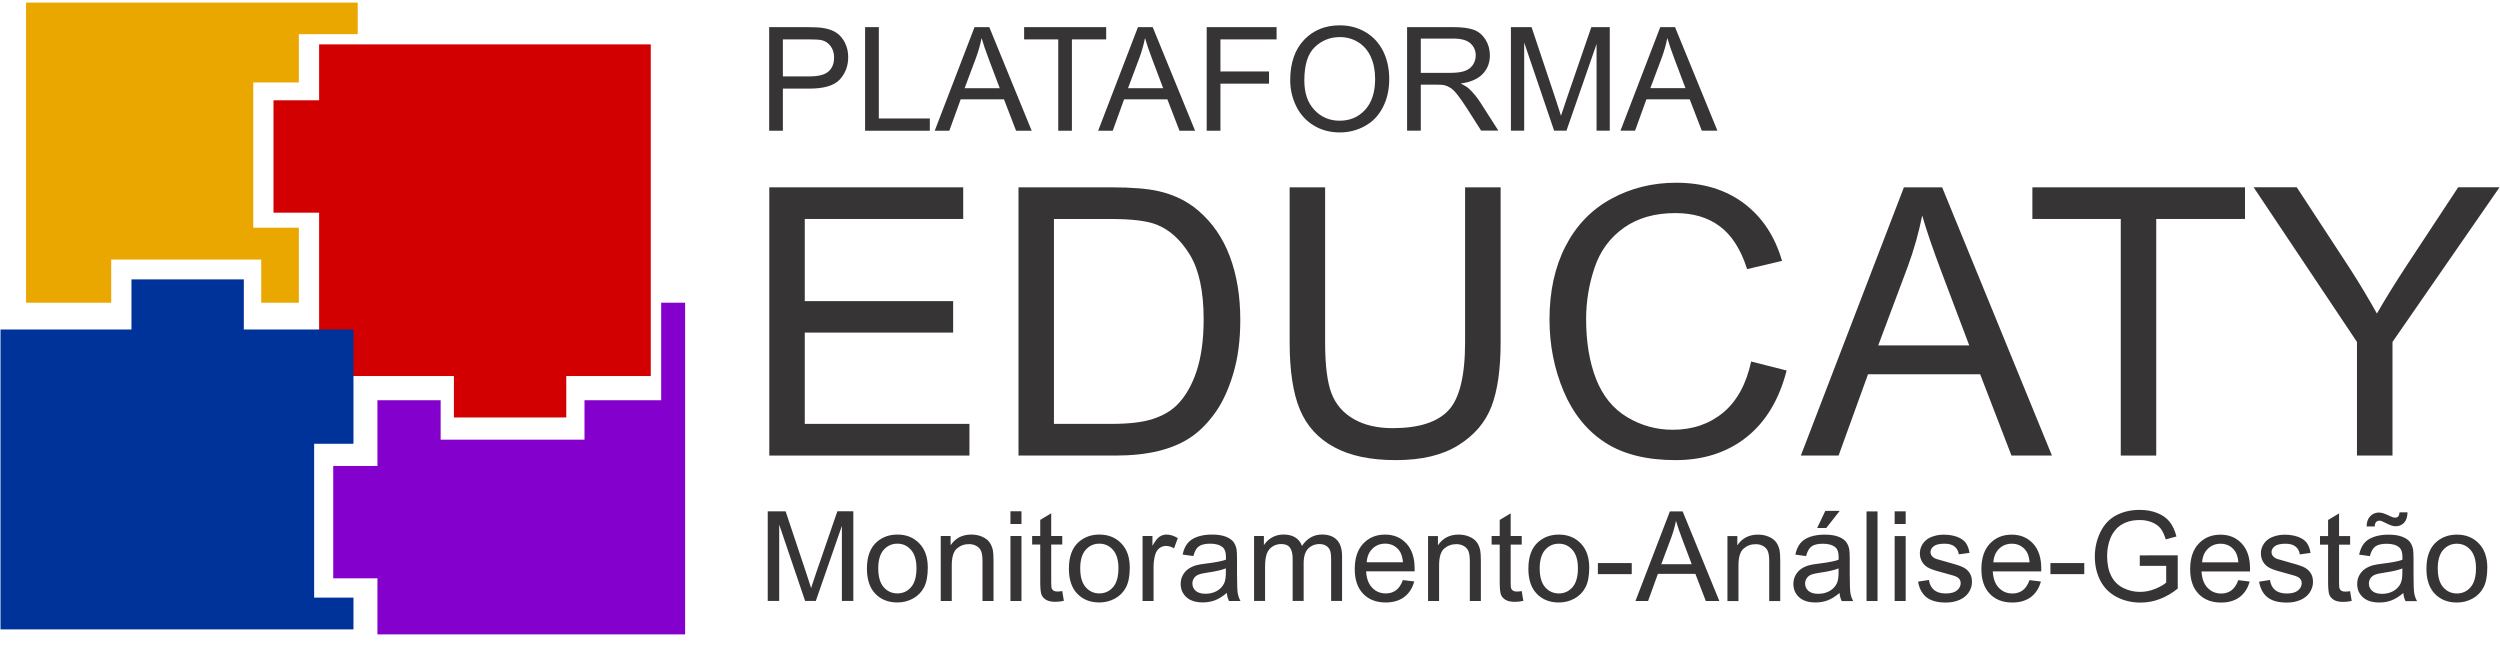
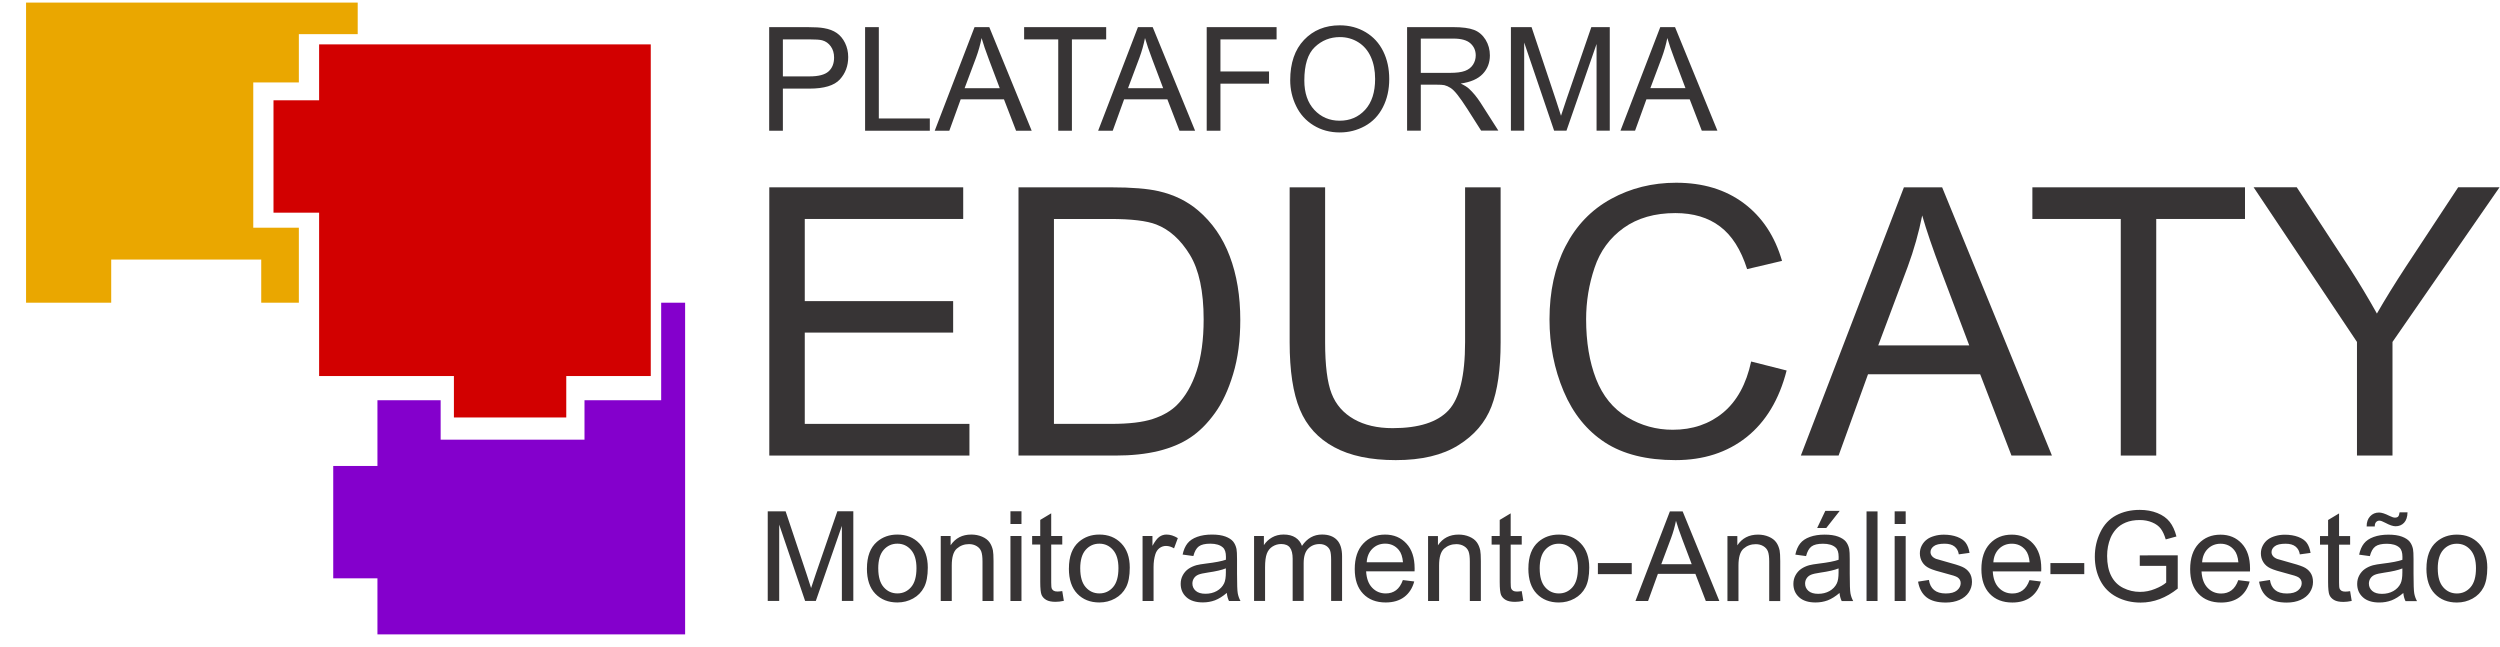
<svg xmlns="http://www.w3.org/2000/svg" xml:space="preserve" width="85mm" height="22mm" style="shape-rendering:geometricPrecision; text-rendering:geometricPrecision; image-rendering:optimizeQuality; fill-rule:evenodd; clip-rule:evenodd" viewBox="0 0 85 22">
  <defs>
    <style type="text/css">
   
    .fil3 {fill:#003399}
    .fil2 {fill:#8400CC}
    .fil0 {fill:#D20000}
    .fil1 {fill:#EAA700}
    .fil5 {fill:#373435;fill-rule:nonzero}
    .fil4 {fill:#373435;fill-rule:nonzero}
   
  </style>
  </defs>
  <g id="Camada_x0020_1">
    <g id="_440907008">
      <polygon id="_380054992" class="fil0" points="10.85,1.509 22.126,1.509 22.126,12.785 19.253,12.785 19.253,14.194 15.433,14.194 15.433,12.785 10.85,12.785 10.85,7.231 9.299,7.231 9.299,3.41 10.85,3.41 " />
      <polygon id="_380055256" class="fil1" points="0.886,0.088 12.162,0.088 12.162,1.161 10.161,1.161 10.161,2.803 8.611,2.803 8.611,7.742 10.161,7.742 10.161,10.292 8.882,10.292 8.882,8.825 3.781,8.825 3.781,10.292 0.886,10.292 " />
      <polygon id="_380051200" class="fil2" points="22.48,10.292 23.294,10.292 23.294,21.569 12.833,21.569 12.833,19.663 11.33,19.663 11.33,15.843 12.833,15.843 12.833,13.608 14.982,13.608 14.982,14.949 19.873,14.949 19.873,13.608 22.48,13.608 22.48,13.54 " />
-       <polygon id="_206613960" class="fil3" points="8.29,11.203 8.29,9.499 4.47,9.499 4.47,11.203 0.017,11.203 0.017,21.399 12.018,21.399 12.018,20.319 10.681,20.319 10.681,15.088 12.018,15.088 12.018,11.203 " />
    </g>
    <polygon id="_373663360" class="fil4" points="26.156,15.489 26.156,6.369 32.749,6.369 32.749,7.445 27.362,7.445 27.362,10.238 32.407,10.238 32.407,11.308 27.362,11.308 27.362,14.412 32.961,14.412 32.961,15.489 " />
    <path id="_3736633601" class="fil4" d="M34.629 15.489l0 -9.12 3.14 0c0.709,0 1.251,0.045 1.625,0.131 0.522,0.119 0.968,0.338 1.338,0.652 0.48,0.408 0.841,0.926 1.079,1.559 0.24,0.633 0.359,1.355 0.359,2.168 0,0.692 -0.081,1.306 -0.244,1.841 -0.161,0.535 -0.367,0.979 -0.622,1.329 -0.253,0.351 -0.529,0.626 -0.83,0.826 -0.299,0.202 -0.663,0.354 -1.087,0.459 -0.427,0.104 -0.915,0.155 -1.465,0.155l-3.291 0zm1.206 -1.077l1.947 0c0.601,0 1.074,-0.055 1.416,-0.168 0.342,-0.113 0.614,-0.27 0.817,-0.473 0.287,-0.285 0.51,-0.671 0.669,-1.153 0.159,-0.484 0.24,-1.068 0.24,-1.758 0,-0.954 -0.157,-1.686 -0.469,-2.198 -0.314,-0.514 -0.694,-0.856 -1.143,-1.03 -0.323,-0.125 -0.845,-0.187 -1.561,-0.187l-1.917 0 0 6.967 0 0z" />
    <path id="_37366336012" class="fil4" d="M49.813 6.369l1.208 0 0 5.27c0,0.915 -0.104,1.643 -0.312,2.183 -0.208,0.539 -0.582,0.977 -1.123,1.314 -0.542,0.34 -1.251,0.508 -2.13,0.508 -0.854,0 -1.554,-0.146 -2.096,-0.442 -0.544,-0.293 -0.932,-0.72 -1.164,-1.278 -0.233,-0.558 -0.348,-1.319 -0.348,-2.285l0 -5.27 1.206 0 0 5.264c0,0.792 0.074,1.376 0.221,1.75 0.146,0.376 0.401,0.665 0.758,0.868 0.359,0.204 0.798,0.306 1.317,0.306 0.888,0 1.52,-0.202 1.898,-0.605 0.376,-0.401 0.565,-1.174 0.565,-2.319l0 -5.264 -0 -0z" />
    <path id="_373663360123" class="fil4" d="M59.537 12.291l1.208 0.306c-0.253,0.99 -0.709,1.746 -1.365,2.268 -0.658,0.52 -1.461,0.779 -2.412,0.779 -0.983,0 -1.782,-0.2 -2.397,-0.599 -0.616,-0.401 -1.085,-0.981 -1.406,-1.739 -0.321,-0.76 -0.482,-1.576 -0.482,-2.446 0,-0.949 0.18,-1.778 0.543,-2.485 0.363,-0.707 0.879,-1.244 1.55,-1.612 0.669,-0.367 1.405,-0.55 2.211,-0.55 0.913,0 1.679,0.232 2.302,0.697 0.622,0.465 1.055,1.117 1.3,1.96l-1.187 0.28c-0.212,-0.665 -0.518,-1.147 -0.922,-1.45 -0.401,-0.304 -0.907,-0.455 -1.518,-0.455 -0.701,0 -1.285,0.168 -1.756,0.503 -0.471,0.338 -0.803,0.788 -0.991,1.355 -0.191,0.565 -0.287,1.149 -0.287,1.75 0,0.777 0.113,1.453 0.338,2.032 0.227,0.578 0.578,1.011 1.056,1.298 0.478,0.287 0.994,0.429 1.55,0.429 0.675,0 1.246,-0.195 1.716,-0.584 0.469,-0.391 0.786,-0.97 0.951,-1.737l0 -0z" />
    <path id="_3736633601234" class="fil4" d="M61.229 15.489l3.504 -9.12 1.3 0 3.733 9.12 -1.376 0 -1.064 -2.763 -3.814 0 -1 2.763 -1.283 0zm2.631 -3.746l3.094 0 -0.954 -2.525c-0.288,-0.767 -0.505,-1.397 -0.645,-1.892 -0.117,0.586 -0.28,1.166 -0.493,1.744l-1.002 2.673 0 0z" />
    <polygon id="_37366336012345" class="fil4" points="72.106,15.489 72.106,7.445 69.101,7.445 69.101,6.369 76.33,6.369 76.33,7.445 73.312,7.445 73.312,15.489 " />
    <path id="_373663360123456" class="fil4" d="M80.137 15.489l0 -3.863 -3.514 -5.258 1.467 0 1.799 2.75c0.331,0.514 0.639,1.028 0.926,1.543 0.274,-0.478 0.605,-1.015 0.996,-1.611l1.767 -2.682 1.406 0 -3.639 5.258 0 3.863 -1.206 0 0 0z" />
    <path class="fil5" d="M26.152 4.444l0 -3.521 1.328 0c0.234,0 0.412,0.011 0.535,0.034 0.173,0.029 0.318,0.084 0.435,0.165 0.116,0.08 0.211,0.194 0.282,0.339 0.071,0.146 0.107,0.306 0.107,0.48 0,0.299 -0.095,0.553 -0.285,0.761 -0.191,0.207 -0.535,0.311 -1.033,0.311l-0.903 0 0 1.431 -0.466 0zm0.466 -1.847l0.911 0c0.301,0 0.515,-0.056 0.641,-0.168 0.126,-0.112 0.189,-0.27 0.189,-0.473 0,-0.147 -0.037,-0.274 -0.112,-0.379 -0.075,-0.105 -0.172,-0.174 -0.294,-0.207 -0.079,-0.021 -0.223,-0.031 -0.434,-0.031l-0.901 0 0 1.258zm2.795 1.847l0 -3.521 0.467 0 0 3.105 1.734 0 0 0.416 -2.2 0zm2.368 0l1.353 -3.521 0.502 0 1.441 3.521 -0.531 0 -0.411 -1.066 -1.472 0 -0.386 1.066 -0.495 0zm1.016 -1.446l1.194 0 -0.368 -0.975c-0.112,-0.296 -0.195,-0.539 -0.249,-0.73 -0.045,0.226 -0.108,0.45 -0.19,0.673l-0.387 1.032zm3.183 1.446l0 -3.105 -1.16 0 0 -0.416 2.79 0 0 0.416 -1.165 0 0 3.105 -0.466 0zm1.357 0l1.353 -3.521 0.502 0 1.441 3.521 -0.531 0 -0.411 -1.066 -1.472 0 -0.386 1.066 -0.495 0zm1.016 -1.446l1.194 0 -0.368 -0.975c-0.112,-0.296 -0.195,-0.539 -0.249,-0.73 -0.045,0.226 -0.108,0.45 -0.19,0.673l-0.387 1.032zm2.675 1.446l0 -3.521 2.376 0 0 0.416 -1.909 0 0 1.09 1.652 0 0 0.416 -1.652 0 0 1.599 -0.466 0zm2.839 -1.715c0,-0.585 0.157,-1.042 0.47,-1.372 0.314,-0.33 0.719,-0.496 1.216,-0.496 0.325,0 0.618,0.078 0.879,0.233 0.261,0.156 0.46,0.372 0.597,0.65 0.137,0.277 0.205,0.593 0.205,0.944 0,0.357 -0.071,0.677 -0.216,0.958 -0.144,0.282 -0.348,0.495 -0.612,0.64 -0.265,0.145 -0.549,0.217 -0.855,0.217 -0.332,0 -0.628,-0.08 -0.889,-0.24 -0.262,-0.16 -0.459,-0.379 -0.593,-0.656 -0.135,-0.276 -0.202,-0.57 -0.202,-0.879zm0.48 0.007c0,0.425 0.114,0.758 0.342,1.002 0.229,0.244 0.515,0.366 0.859,0.366 0.351,0 0.639,-0.123 0.866,-0.37 0.226,-0.247 0.34,-0.597 0.34,-1.05 0,-0.286 -0.049,-0.536 -0.146,-0.75 -0.097,-0.214 -0.238,-0.38 -0.425,-0.497 -0.187,-0.117 -0.396,-0.176 -0.628,-0.176 -0.33,0 -0.614,0.113 -0.852,0.34 -0.238,0.226 -0.356,0.605 -0.356,1.135zm3.494 1.707l0 -3.521 1.561 0c0.314,0 0.552,0.032 0.716,0.095 0.163,0.063 0.293,0.175 0.392,0.334 0.098,0.161 0.146,0.338 0.146,0.531 0,0.25 -0.08,0.46 -0.243,0.631 -0.162,0.171 -0.411,0.28 -0.749,0.327 0.124,0.059 0.217,0.117 0.281,0.175 0.136,0.125 0.265,0.281 0.387,0.468l0.612 0.958 -0.586 0 -0.466 -0.733c-0.136,-0.211 -0.248,-0.373 -0.337,-0.484 -0.088,-0.112 -0.166,-0.191 -0.236,-0.235 -0.07,-0.045 -0.14,-0.076 -0.212,-0.094 -0.053,-0.011 -0.139,-0.016 -0.26,-0.016l-0.54 0 0 1.563 -0.466 0zm0.466 -1.966l1.002 0c0.212,0 0.38,-0.022 0.499,-0.066 0.12,-0.044 0.211,-0.115 0.274,-0.211 0.062,-0.097 0.093,-0.202 0.093,-0.316 0,-0.166 -0.06,-0.303 -0.181,-0.411 -0.12,-0.107 -0.311,-0.161 -0.573,-0.161l-1.114 0 0 1.165zm3.064 1.966l0 -3.521 0.702 0 0.833 2.493c0.077,0.232 0.134,0.406 0.168,0.521 0.04,-0.128 0.102,-0.316 0.188,-0.565l0.843 -2.449 0.627 0 0 3.521 -0.449 0 0 -2.947 -1.023 2.947 -0.42 0 -1.018 -2.997 0 2.997 -0.449 0zm3.725 0l1.353 -3.521 0.502 0 1.441 3.521 -0.531 0 -0.411 -1.066 -1.472 0 -0.386 1.066 -0.495 0zm1.016 -1.446l1.194 0 -0.368 -0.975c-0.112,-0.296 -0.195,-0.539 -0.249,-0.73 -0.045,0.226 -0.108,0.45 -0.19,0.673l-0.387 1.032z" />
    <path class="fil5" d="M26.103 20.433l0 -3.048 0.608 0 0.721 2.158c0.067,0.201 0.116,0.351 0.145,0.451 0.035,-0.111 0.089,-0.274 0.163,-0.489l0.73 -2.121 0.543 0 0 3.048 -0.389 0 0 -2.552 -0.886 2.552 -0.364 0 -0.881 -2.595 0 2.595 -0.389 0zm3.373 -1.104c0,-0.409 0.114,-0.712 0.341,-0.908 0.19,-0.163 0.421,-0.246 0.694,-0.246 0.304,0 0.552,0.099 0.745,0.299 0.193,0.199 0.289,0.473 0.289,0.824 0,0.285 -0.043,0.508 -0.128,0.671 -0.085,0.163 -0.209,0.29 -0.372,0.38 -0.163,0.09 -0.341,0.135 -0.534,0.135 -0.309,0 -0.559,-0.099 -0.75,-0.297 -0.191,-0.198 -0.286,-0.483 -0.286,-0.857zm0.385 0c0,0.283 0.062,0.495 0.185,0.635 0.123,0.141 0.279,0.212 0.466,0.212 0.186,0 0.341,-0.071 0.464,-0.212 0.123,-0.141 0.184,-0.357 0.184,-0.647 0,-0.273 -0.062,-0.48 -0.186,-0.621 -0.124,-0.141 -0.278,-0.211 -0.463,-0.211 -0.187,0 -0.342,0.07 -0.466,0.21 -0.123,0.14 -0.185,0.351 -0.185,0.634zm2.124 1.104l0 -2.208 0.336 0 0 0.314c0.163,-0.243 0.397,-0.364 0.703,-0.364 0.133,0 0.256,0.024 0.367,0.072 0.112,0.048 0.195,0.111 0.251,0.189 0.056,0.077 0.094,0.17 0.117,0.276 0.013,0.07 0.021,0.191 0.021,0.364l0 1.358 -0.375 0 0 -1.344c0,-0.152 -0.014,-0.266 -0.043,-0.342 -0.029,-0.075 -0.081,-0.136 -0.155,-0.18 -0.074,-0.045 -0.161,-0.068 -0.261,-0.068 -0.16,0 -0.297,0.051 -0.413,0.152 -0.116,0.102 -0.173,0.293 -0.173,0.576l0 1.206 -0.374 0zm2.37 -2.618l0 -0.431 0.375 0 0 0.431 -0.375 0zm0 2.618l0 -2.208 0.375 0 0 2.208 -0.375 0zm1.762 -0.335l0.054 0.331c-0.105,0.022 -0.2,0.033 -0.282,0.033 -0.136,0 -0.241,-0.021 -0.317,-0.065 -0.074,-0.043 -0.127,-0.099 -0.158,-0.17 -0.03,-0.07 -0.046,-0.217 -0.046,-0.442l0 -1.27 -0.275 0 0 -0.291 0.275 0 0 -0.547 0.373 -0.224 0 0.771 0.376 0 0 0.291 -0.376 0 0 1.291c0,0.107 0.006,0.175 0.019,0.206 0.013,0.03 0.035,0.055 0.065,0.073 0.03,0.018 0.072,0.027 0.128,0.027 0.042,0 0.097,-0.005 0.165,-0.015zm0.226 -0.769c0,-0.409 0.114,-0.712 0.341,-0.908 0.19,-0.163 0.421,-0.246 0.694,-0.246 0.304,0 0.552,0.099 0.745,0.299 0.193,0.199 0.289,0.473 0.289,0.824 0,0.285 -0.043,0.508 -0.128,0.671 -0.085,0.163 -0.209,0.29 -0.372,0.38 -0.163,0.09 -0.341,0.135 -0.534,0.135 -0.309,0 -0.559,-0.099 -0.75,-0.297 -0.191,-0.198 -0.286,-0.483 -0.286,-0.857zm0.385 0c0,0.283 0.062,0.495 0.185,0.635 0.123,0.141 0.279,0.212 0.466,0.212 0.186,0 0.341,-0.071 0.464,-0.212 0.123,-0.141 0.184,-0.357 0.184,-0.647 0,-0.273 -0.062,-0.48 -0.186,-0.621 -0.124,-0.141 -0.278,-0.211 -0.463,-0.211 -0.187,0 -0.342,0.07 -0.466,0.21 -0.123,0.14 -0.185,0.351 -0.185,0.634zm2.119 1.104l0 -2.208 0.336 0 0 0.334c0.086,-0.156 0.165,-0.26 0.238,-0.309 0.072,-0.05 0.153,-0.075 0.24,-0.075 0.126,0 0.254,0.041 0.385,0.121l-0.129 0.348c-0.091,-0.055 -0.182,-0.082 -0.274,-0.082 -0.082,0 -0.155,0.025 -0.221,0.074 -0.065,0.05 -0.111,0.118 -0.139,0.205 -0.042,0.133 -0.062,0.278 -0.062,0.436l0 1.156 -0.374 0zm2.863 -0.273c-0.139,0.118 -0.273,0.201 -0.4,0.25 -0.129,0.048 -0.266,0.072 -0.413,0.072 -0.243,0 -0.429,-0.059 -0.559,-0.177 -0.13,-0.118 -0.195,-0.27 -0.195,-0.454 0,-0.109 0.024,-0.207 0.074,-0.297 0.049,-0.089 0.114,-0.161 0.193,-0.215 0.08,-0.054 0.17,-0.095 0.27,-0.123 0.073,-0.019 0.184,-0.038 0.332,-0.056 0.302,-0.036 0.525,-0.079 0.668,-0.129 0.001,-0.051 0.002,-0.084 0.002,-0.097 0,-0.153 -0.035,-0.261 -0.106,-0.322 -0.095,-0.085 -0.238,-0.127 -0.426,-0.127 -0.176,0 -0.306,0.03 -0.39,0.092 -0.084,0.062 -0.145,0.171 -0.186,0.328l-0.365 -0.05c0.033,-0.156 0.088,-0.283 0.164,-0.379 0.076,-0.097 0.187,-0.171 0.331,-0.223 0.144,-0.052 0.311,-0.078 0.501,-0.078 0.189,0 0.341,0.023 0.459,0.067 0.118,0.045 0.204,0.1 0.261,0.168 0.055,0.068 0.094,0.152 0.116,0.255 0.012,0.064 0.018,0.179 0.018,0.345l0 0.499c0,0.348 0.008,0.569 0.024,0.66 0.016,0.092 0.048,0.181 0.094,0.266l-0.391 0c-0.038,-0.077 -0.064,-0.168 -0.074,-0.273zm-0.031 -0.836c-0.136,0.056 -0.34,0.103 -0.611,0.142 -0.154,0.022 -0.263,0.047 -0.327,0.074 -0.064,0.028 -0.114,0.068 -0.148,0.122 -0.035,0.053 -0.052,0.112 -0.052,0.177 0,0.1 0.038,0.183 0.114,0.25 0.075,0.066 0.186,0.099 0.331,0.099 0.144,0 0.273,-0.031 0.385,-0.094 0.112,-0.063 0.195,-0.15 0.248,-0.259 0.041,-0.085 0.06,-0.209 0.06,-0.374l0 -0.138zm0.959 1.109l0 -2.208 0.334 0 0 0.309c0.07,-0.108 0.162,-0.195 0.277,-0.261 0.115,-0.066 0.246,-0.099 0.393,-0.099 0.163,0 0.297,0.034 0.402,0.102 0.105,0.068 0.179,0.163 0.222,0.285 0.175,-0.258 0.402,-0.387 0.682,-0.387 0.219,0 0.388,0.061 0.505,0.182 0.118,0.121 0.177,0.308 0.177,0.56l0 1.516 -0.372 0 0 -1.391c0,-0.15 -0.012,-0.258 -0.036,-0.324 -0.025,-0.065 -0.069,-0.118 -0.132,-0.159 -0.064,-0.04 -0.139,-0.06 -0.225,-0.06 -0.155,0 -0.284,0.052 -0.387,0.155 -0.102,0.103 -0.154,0.268 -0.154,0.495l0 1.283 -0.374 0 0 -1.434c0,-0.167 -0.03,-0.292 -0.091,-0.375 -0.061,-0.083 -0.161,-0.125 -0.3,-0.125 -0.105,0 -0.202,0.028 -0.292,0.084 -0.089,0.055 -0.155,0.136 -0.195,0.243 -0.04,0.107 -0.06,0.261 -0.06,0.462l0 1.146 -0.374 0zm5.059 -0.711l0.387 0.048c-0.061,0.226 -0.174,0.402 -0.339,0.527 -0.165,0.124 -0.376,0.187 -0.632,0.187 -0.323,0 -0.579,-0.099 -0.768,-0.298 -0.19,-0.199 -0.284,-0.478 -0.284,-0.837 0,-0.372 0.096,-0.66 0.287,-0.865 0.192,-0.205 0.439,-0.308 0.745,-0.308 0.295,0 0.537,0.101 0.723,0.302 0.187,0.201 0.281,0.484 0.281,0.848 0,0.023 -0.001,0.056 -0.002,0.1l-1.647 0c0.013,0.243 0.082,0.429 0.206,0.557 0.123,0.129 0.277,0.194 0.461,0.194 0.137,0 0.254,-0.036 0.351,-0.109 0.097,-0.072 0.174,-0.187 0.231,-0.345zm-1.229 -0.605l1.233 0c-0.016,-0.185 -0.064,-0.325 -0.141,-0.417 -0.119,-0.144 -0.274,-0.216 -0.464,-0.216 -0.172,0 -0.317,0.058 -0.434,0.172 -0.117,0.115 -0.182,0.269 -0.194,0.461zm2.086 1.317l0 -2.208 0.336 0 0 0.314c0.163,-0.243 0.397,-0.364 0.703,-0.364 0.133,0 0.256,0.024 0.367,0.072 0.112,0.048 0.195,0.111 0.251,0.189 0.056,0.077 0.094,0.17 0.117,0.276 0.013,0.07 0.021,0.191 0.021,0.364l0 1.358 -0.375 0 0 -1.344c0,-0.152 -0.014,-0.266 -0.043,-0.342 -0.029,-0.075 -0.081,-0.136 -0.155,-0.18 -0.074,-0.045 -0.161,-0.068 -0.261,-0.068 -0.16,0 -0.297,0.051 -0.413,0.152 -0.116,0.102 -0.173,0.293 -0.173,0.576l0 1.206 -0.374 0zm3.185 -0.335l0.054 0.331c-0.105,0.022 -0.2,0.033 -0.282,0.033 -0.136,0 -0.241,-0.021 -0.317,-0.065 -0.074,-0.043 -0.127,-0.099 -0.158,-0.17 -0.03,-0.07 -0.046,-0.217 -0.046,-0.442l0 -1.27 -0.275 0 0 -0.291 0.275 0 0 -0.547 0.373 -0.224 0 0.771 0.376 0 0 0.291 -0.376 0 0 1.291c0,0.107 0.006,0.175 0.019,0.206 0.013,0.03 0.035,0.055 0.065,0.073 0.03,0.018 0.072,0.027 0.128,0.027 0.042,0 0.097,-0.005 0.165,-0.015zm0.226 -0.769c0,-0.409 0.114,-0.712 0.341,-0.908 0.19,-0.163 0.421,-0.246 0.694,-0.246 0.304,0 0.552,0.099 0.745,0.299 0.193,0.199 0.289,0.473 0.289,0.824 0,0.285 -0.043,0.508 -0.128,0.671 -0.085,0.163 -0.209,0.29 -0.372,0.38 -0.163,0.09 -0.341,0.135 -0.534,0.135 -0.309,0 -0.559,-0.099 -0.75,-0.297 -0.191,-0.198 -0.286,-0.483 -0.286,-0.857zm0.385 0c0,0.283 0.062,0.495 0.185,0.635 0.123,0.141 0.279,0.212 0.466,0.212 0.186,0 0.341,-0.071 0.464,-0.212 0.123,-0.141 0.184,-0.357 0.184,-0.647 0,-0.273 -0.062,-0.48 -0.186,-0.621 -0.124,-0.141 -0.278,-0.211 -0.463,-0.211 -0.187,0 -0.342,0.07 -0.466,0.21 -0.123,0.14 -0.185,0.351 -0.185,0.634zm1.978 0.19l0 -0.376 1.151 0 0 0.376 -1.151 0zm1.277 0.915l1.171 -3.048 0.434 0 1.248 3.048 -0.46 0 -0.355 -0.923 -1.275 0 -0.334 0.923 -0.429 0zm0.879 -1.252l1.034 0 -0.319 -0.844c-0.097,-0.256 -0.169,-0.467 -0.216,-0.632 -0.039,0.196 -0.094,0.39 -0.165,0.583l-0.335 0.894zm2.249 1.252l0 -2.208 0.336 0 0 0.314c0.163,-0.243 0.397,-0.364 0.703,-0.364 0.133,0 0.256,0.024 0.367,0.072 0.112,0.048 0.195,0.111 0.251,0.189 0.056,0.077 0.094,0.17 0.117,0.276 0.013,0.07 0.021,0.191 0.021,0.364l0 1.358 -0.375 0 0 -1.344c0,-0.152 -0.014,-0.266 -0.043,-0.342 -0.029,-0.075 -0.081,-0.136 -0.155,-0.18 -0.074,-0.045 -0.161,-0.068 -0.261,-0.068 -0.16,0 -0.297,0.051 -0.413,0.152 -0.116,0.102 -0.173,0.293 -0.173,0.576l0 1.206 -0.374 0zm3.809 -0.273c-0.139,0.118 -0.273,0.201 -0.4,0.25 -0.129,0.048 -0.266,0.072 -0.413,0.072 -0.243,0 -0.429,-0.059 -0.559,-0.177 -0.13,-0.118 -0.195,-0.27 -0.195,-0.454 0,-0.109 0.024,-0.207 0.074,-0.297 0.049,-0.089 0.114,-0.161 0.193,-0.215 0.08,-0.054 0.17,-0.095 0.27,-0.123 0.073,-0.019 0.184,-0.038 0.332,-0.056 0.302,-0.036 0.525,-0.079 0.668,-0.129 0.001,-0.051 0.002,-0.084 0.002,-0.097 0,-0.153 -0.035,-0.261 -0.106,-0.322 -0.095,-0.085 -0.238,-0.127 -0.426,-0.127 -0.176,0 -0.306,0.03 -0.39,0.092 -0.084,0.062 -0.145,0.171 -0.186,0.328l-0.365 -0.05c0.033,-0.156 0.088,-0.283 0.164,-0.379 0.076,-0.097 0.187,-0.171 0.331,-0.223 0.144,-0.052 0.311,-0.078 0.501,-0.078 0.189,0 0.341,0.023 0.459,0.067 0.118,0.045 0.204,0.1 0.261,0.168 0.055,0.068 0.094,0.152 0.116,0.255 0.012,0.064 0.018,0.179 0.018,0.345l0 0.499c0,0.348 0.008,0.569 0.024,0.66 0.016,0.092 0.048,0.181 0.094,0.266l-0.391 0c-0.038,-0.077 -0.064,-0.168 -0.074,-0.273zm-0.031 -0.836c-0.136,0.056 -0.34,0.103 -0.611,0.142 -0.154,0.022 -0.263,0.047 -0.327,0.074 -0.064,0.028 -0.114,0.068 -0.148,0.122 -0.035,0.053 -0.052,0.112 -0.052,0.177 0,0.1 0.038,0.183 0.114,0.25 0.075,0.066 0.186,0.099 0.331,0.099 0.144,0 0.273,-0.031 0.385,-0.094 0.112,-0.063 0.195,-0.15 0.248,-0.259 0.041,-0.085 0.06,-0.209 0.06,-0.374l0 -0.138zm-0.728 -1.374l0.277 -0.582 0.49 0 -0.457 0.582 -0.31 0zm1.679 2.483l0 -3.048 0.374 0 0 3.048 -0.374 0zm0.956 -2.618l0 -0.431 0.375 0 0 0.431 -0.375 0zm0 2.618l0 -2.208 0.375 0 0 2.208 -0.375 0zm0.795 -0.659l0.37 -0.058c0.021,0.148 0.079,0.262 0.174,0.341 0.094,0.079 0.227,0.119 0.398,0.119 0.172,0 0.299,-0.035 0.383,-0.105 0.083,-0.07 0.125,-0.153 0.125,-0.246 0,-0.085 -0.037,-0.151 -0.111,-0.2 -0.051,-0.033 -0.179,-0.075 -0.383,-0.126 -0.274,-0.07 -0.465,-0.129 -0.571,-0.18 -0.106,-0.05 -0.187,-0.121 -0.241,-0.21 -0.055,-0.089 -0.082,-0.188 -0.082,-0.296 0,-0.099 0.023,-0.19 0.068,-0.273 0.045,-0.084 0.106,-0.154 0.184,-0.209 0.058,-0.043 0.138,-0.08 0.238,-0.109 0.101,-0.03 0.209,-0.045 0.324,-0.045 0.173,0 0.325,0.026 0.456,0.075 0.131,0.05 0.228,0.117 0.29,0.202 0.062,0.086 0.105,0.2 0.129,0.342l-0.365 0.05c-0.017,-0.114 -0.065,-0.202 -0.145,-0.266 -0.08,-0.064 -0.192,-0.096 -0.338,-0.096 -0.172,0 -0.294,0.028 -0.368,0.085 -0.074,0.057 -0.111,0.123 -0.111,0.2 0,0.049 0.016,0.092 0.046,0.131 0.03,0.04 0.078,0.073 0.143,0.1 0.038,0.013 0.148,0.045 0.331,0.095 0.265,0.071 0.449,0.128 0.554,0.174 0.105,0.045 0.187,0.111 0.247,0.197 0.06,0.086 0.089,0.192 0.089,0.32 0,0.125 -0.037,0.242 -0.109,0.353 -0.073,0.11 -0.178,0.195 -0.315,0.256 -0.137,0.06 -0.292,0.09 -0.466,0.09 -0.287,0 -0.506,-0.06 -0.656,-0.179 -0.15,-0.119 -0.246,-0.296 -0.287,-0.53zm3.79 -0.052l0.387 0.048c-0.061,0.226 -0.174,0.402 -0.339,0.527 -0.165,0.124 -0.376,0.187 -0.632,0.187 -0.323,0 -0.579,-0.099 -0.768,-0.298 -0.19,-0.199 -0.284,-0.478 -0.284,-0.837 0,-0.372 0.096,-0.66 0.287,-0.865 0.192,-0.205 0.439,-0.308 0.745,-0.308 0.295,0 0.537,0.101 0.723,0.302 0.187,0.201 0.281,0.484 0.281,0.848 0,0.023 -0.001,0.056 -0.002,0.1l-1.647 0c0.013,0.243 0.082,0.429 0.206,0.557 0.123,0.129 0.277,0.194 0.461,0.194 0.137,0 0.254,-0.036 0.351,-0.109 0.097,-0.072 0.174,-0.187 0.231,-0.345zm-1.229 -0.605l1.233 0c-0.016,-0.185 -0.064,-0.325 -0.141,-0.417 -0.119,-0.144 -0.274,-0.216 -0.464,-0.216 -0.172,0 -0.317,0.058 -0.434,0.172 -0.117,0.115 -0.182,0.269 -0.194,0.461zm1.94 0.402l0 -0.376 1.151 0 0 0.376 -1.151 0zm3.038 -0.281l0 -0.357 1.291 -0.002 0 1.131c-0.198,0.158 -0.402,0.277 -0.613,0.357 -0.211,0.08 -0.427,0.119 -0.649,0.119 -0.3,0 -0.572,-0.064 -0.816,-0.192 -0.245,-0.128 -0.429,-0.314 -0.554,-0.556 -0.125,-0.243 -0.187,-0.514 -0.187,-0.813 0,-0.297 0.062,-0.574 0.187,-0.83 0.123,-0.258 0.302,-0.449 0.535,-0.574 0.233,-0.124 0.501,-0.187 0.805,-0.187 0.22,0 0.419,0.035 0.598,0.107 0.178,0.071 0.318,0.17 0.419,0.298 0.102,0.128 0.178,0.294 0.231,0.499l-0.364 0.1c-0.046,-0.155 -0.103,-0.278 -0.17,-0.366 -0.068,-0.089 -0.165,-0.16 -0.292,-0.213 -0.126,-0.053 -0.266,-0.08 -0.419,-0.08 -0.185,0 -0.344,0.028 -0.478,0.084 -0.135,0.056 -0.243,0.13 -0.326,0.222 -0.082,0.092 -0.146,0.192 -0.192,0.302 -0.077,0.188 -0.116,0.393 -0.116,0.613 0,0.272 0.047,0.499 0.141,0.682 0.094,0.183 0.23,0.319 0.409,0.407 0.179,0.089 0.368,0.133 0.569,0.133 0.175,0 0.346,-0.034 0.512,-0.102 0.167,-0.067 0.292,-0.138 0.378,-0.215l0 -0.568 -0.896 0zm3.349 0.485l0.387 0.048c-0.061,0.226 -0.174,0.402 -0.339,0.527 -0.165,0.124 -0.376,0.187 -0.632,0.187 -0.323,0 -0.579,-0.099 -0.768,-0.298 -0.19,-0.199 -0.284,-0.478 -0.284,-0.837 0,-0.372 0.096,-0.66 0.287,-0.865 0.192,-0.205 0.439,-0.308 0.745,-0.308 0.295,0 0.537,0.101 0.723,0.302 0.187,0.201 0.281,0.484 0.281,0.848 0,0.023 -0.001,0.056 -0.002,0.1l-1.647 0c0.013,0.243 0.082,0.429 0.206,0.557 0.123,0.129 0.277,0.194 0.461,0.194 0.137,0 0.254,-0.036 0.351,-0.109 0.097,-0.072 0.174,-0.187 0.231,-0.345zm-1.229 -0.605l1.233 0c-0.016,-0.185 -0.064,-0.325 -0.141,-0.417 -0.119,-0.144 -0.274,-0.216 -0.464,-0.216 -0.172,0 -0.317,0.058 -0.434,0.172 -0.117,0.115 -0.182,0.269 -0.194,0.461zm1.936 0.657l0.37 -0.058c0.021,0.148 0.079,0.262 0.174,0.341 0.094,0.079 0.227,0.119 0.398,0.119 0.172,0 0.299,-0.035 0.383,-0.105 0.083,-0.07 0.125,-0.153 0.125,-0.246 0,-0.085 -0.037,-0.151 -0.111,-0.2 -0.051,-0.033 -0.179,-0.075 -0.383,-0.126 -0.274,-0.07 -0.465,-0.129 -0.571,-0.18 -0.106,-0.05 -0.187,-0.121 -0.241,-0.21 -0.055,-0.089 -0.082,-0.188 -0.082,-0.296 0,-0.099 0.023,-0.19 0.068,-0.273 0.045,-0.084 0.106,-0.154 0.184,-0.209 0.058,-0.043 0.138,-0.08 0.238,-0.109 0.101,-0.03 0.209,-0.045 0.324,-0.045 0.173,0 0.325,0.026 0.456,0.075 0.131,0.05 0.228,0.117 0.29,0.202 0.062,0.086 0.105,0.2 0.129,0.342l-0.365 0.05c-0.017,-0.114 -0.065,-0.202 -0.145,-0.266 -0.08,-0.064 -0.192,-0.096 -0.338,-0.096 -0.172,0 -0.294,0.028 -0.368,0.085 -0.074,0.057 -0.111,0.123 -0.111,0.2 0,0.049 0.016,0.092 0.046,0.131 0.03,0.04 0.078,0.073 0.143,0.1 0.038,0.013 0.148,0.045 0.331,0.095 0.265,0.071 0.449,0.128 0.554,0.174 0.105,0.045 0.187,0.111 0.247,0.197 0.06,0.086 0.089,0.192 0.089,0.32 0,0.125 -0.037,0.242 -0.109,0.353 -0.073,0.11 -0.178,0.195 -0.315,0.256 -0.137,0.06 -0.292,0.09 -0.466,0.09 -0.287,0 -0.506,-0.06 -0.656,-0.179 -0.15,-0.119 -0.246,-0.296 -0.287,-0.53zm3.096 0.324l0.054 0.331c-0.105,0.022 -0.2,0.033 -0.282,0.033 -0.136,0 -0.241,-0.021 -0.317,-0.065 -0.074,-0.043 -0.127,-0.099 -0.158,-0.17 -0.03,-0.07 -0.046,-0.217 -0.046,-0.442l0 -1.27 -0.275 0 0 -0.291 0.275 0 0 -0.547 0.373 -0.224 0 0.771 0.376 0 0 0.291 -0.376 0 0 1.291c0,0.107 0.006,0.175 0.019,0.206 0.013,0.03 0.035,0.055 0.065,0.073 0.03,0.018 0.072,0.027 0.128,0.027 0.042,0 0.097,-0.005 0.165,-0.015zm1.807 0.062c-0.139,0.118 -0.273,0.201 -0.4,0.25 -0.129,0.048 -0.266,0.072 -0.413,0.072 -0.243,0 -0.429,-0.059 -0.559,-0.177 -0.13,-0.118 -0.195,-0.27 -0.195,-0.454 0,-0.109 0.024,-0.207 0.074,-0.297 0.049,-0.089 0.114,-0.161 0.193,-0.215 0.08,-0.054 0.17,-0.095 0.27,-0.123 0.073,-0.019 0.184,-0.038 0.332,-0.056 0.302,-0.036 0.525,-0.079 0.668,-0.129 0.001,-0.051 0.002,-0.084 0.002,-0.097 0,-0.153 -0.035,-0.261 -0.106,-0.322 -0.095,-0.085 -0.238,-0.127 -0.426,-0.127 -0.176,0 -0.306,0.03 -0.39,0.092 -0.084,0.062 -0.145,0.171 -0.186,0.328l-0.365 -0.05c0.033,-0.156 0.088,-0.283 0.164,-0.379 0.076,-0.097 0.187,-0.171 0.331,-0.223 0.144,-0.052 0.311,-0.078 0.501,-0.078 0.189,0 0.341,0.023 0.459,0.067 0.118,0.045 0.204,0.1 0.261,0.168 0.055,0.068 0.094,0.152 0.116,0.255 0.012,0.064 0.018,0.179 0.018,0.345l0 0.499c0,0.348 0.008,0.569 0.024,0.66 0.016,0.092 0.048,0.181 0.094,0.266l-0.391 0c-0.038,-0.077 -0.064,-0.168 -0.074,-0.273zm-0.031 -0.836c-0.136,0.056 -0.34,0.103 -0.611,0.142 -0.154,0.022 -0.263,0.047 -0.327,0.074 -0.064,0.028 -0.114,0.068 -0.148,0.122 -0.035,0.053 -0.052,0.112 -0.052,0.177 0,0.1 0.038,0.183 0.114,0.25 0.075,0.066 0.186,0.099 0.331,0.099 0.144,0 0.273,-0.031 0.385,-0.094 0.112,-0.063 0.195,-0.15 0.248,-0.259 0.041,-0.085 0.06,-0.209 0.06,-0.374l0 -0.138zm-1.214 -1.426c-0.002,-0.144 0.038,-0.26 0.118,-0.346 0.079,-0.086 0.18,-0.129 0.303,-0.129 0.086,0 0.203,0.037 0.351,0.112 0.082,0.042 0.147,0.062 0.196,0.062 0.044,0 0.078,-0.012 0.102,-0.036 0.024,-0.025 0.04,-0.072 0.05,-0.145l0.27 0c-0.004,0.158 -0.044,0.277 -0.119,0.356 -0.075,0.079 -0.172,0.118 -0.288,0.118 -0.087,0 -0.202,-0.039 -0.345,-0.116 -0.093,-0.05 -0.161,-0.075 -0.204,-0.075 -0.048,0 -0.085,0.017 -0.114,0.05 -0.031,0.033 -0.045,0.082 -0.044,0.148l-0.276 0zm2.033 1.43c0,-0.409 0.114,-0.712 0.341,-0.908 0.19,-0.163 0.421,-0.246 0.694,-0.246 0.304,0 0.552,0.099 0.745,0.299 0.193,0.199 0.289,0.473 0.289,0.824 0,0.285 -0.043,0.508 -0.128,0.671 -0.085,0.163 -0.209,0.29 -0.372,0.38 -0.163,0.09 -0.341,0.135 -0.534,0.135 -0.309,0 -0.559,-0.099 -0.75,-0.297 -0.191,-0.198 -0.286,-0.483 -0.286,-0.857zm0.385 0c0,0.283 0.062,0.495 0.185,0.635 0.123,0.141 0.279,0.212 0.466,0.212 0.186,0 0.341,-0.071 0.464,-0.212 0.123,-0.141 0.184,-0.357 0.184,-0.647 0,-0.273 -0.062,-0.48 -0.186,-0.621 -0.124,-0.141 -0.278,-0.211 -0.463,-0.211 -0.187,0 -0.342,0.07 -0.466,0.21 -0.123,0.14 -0.185,0.351 -0.185,0.634z" />
  </g>
</svg>